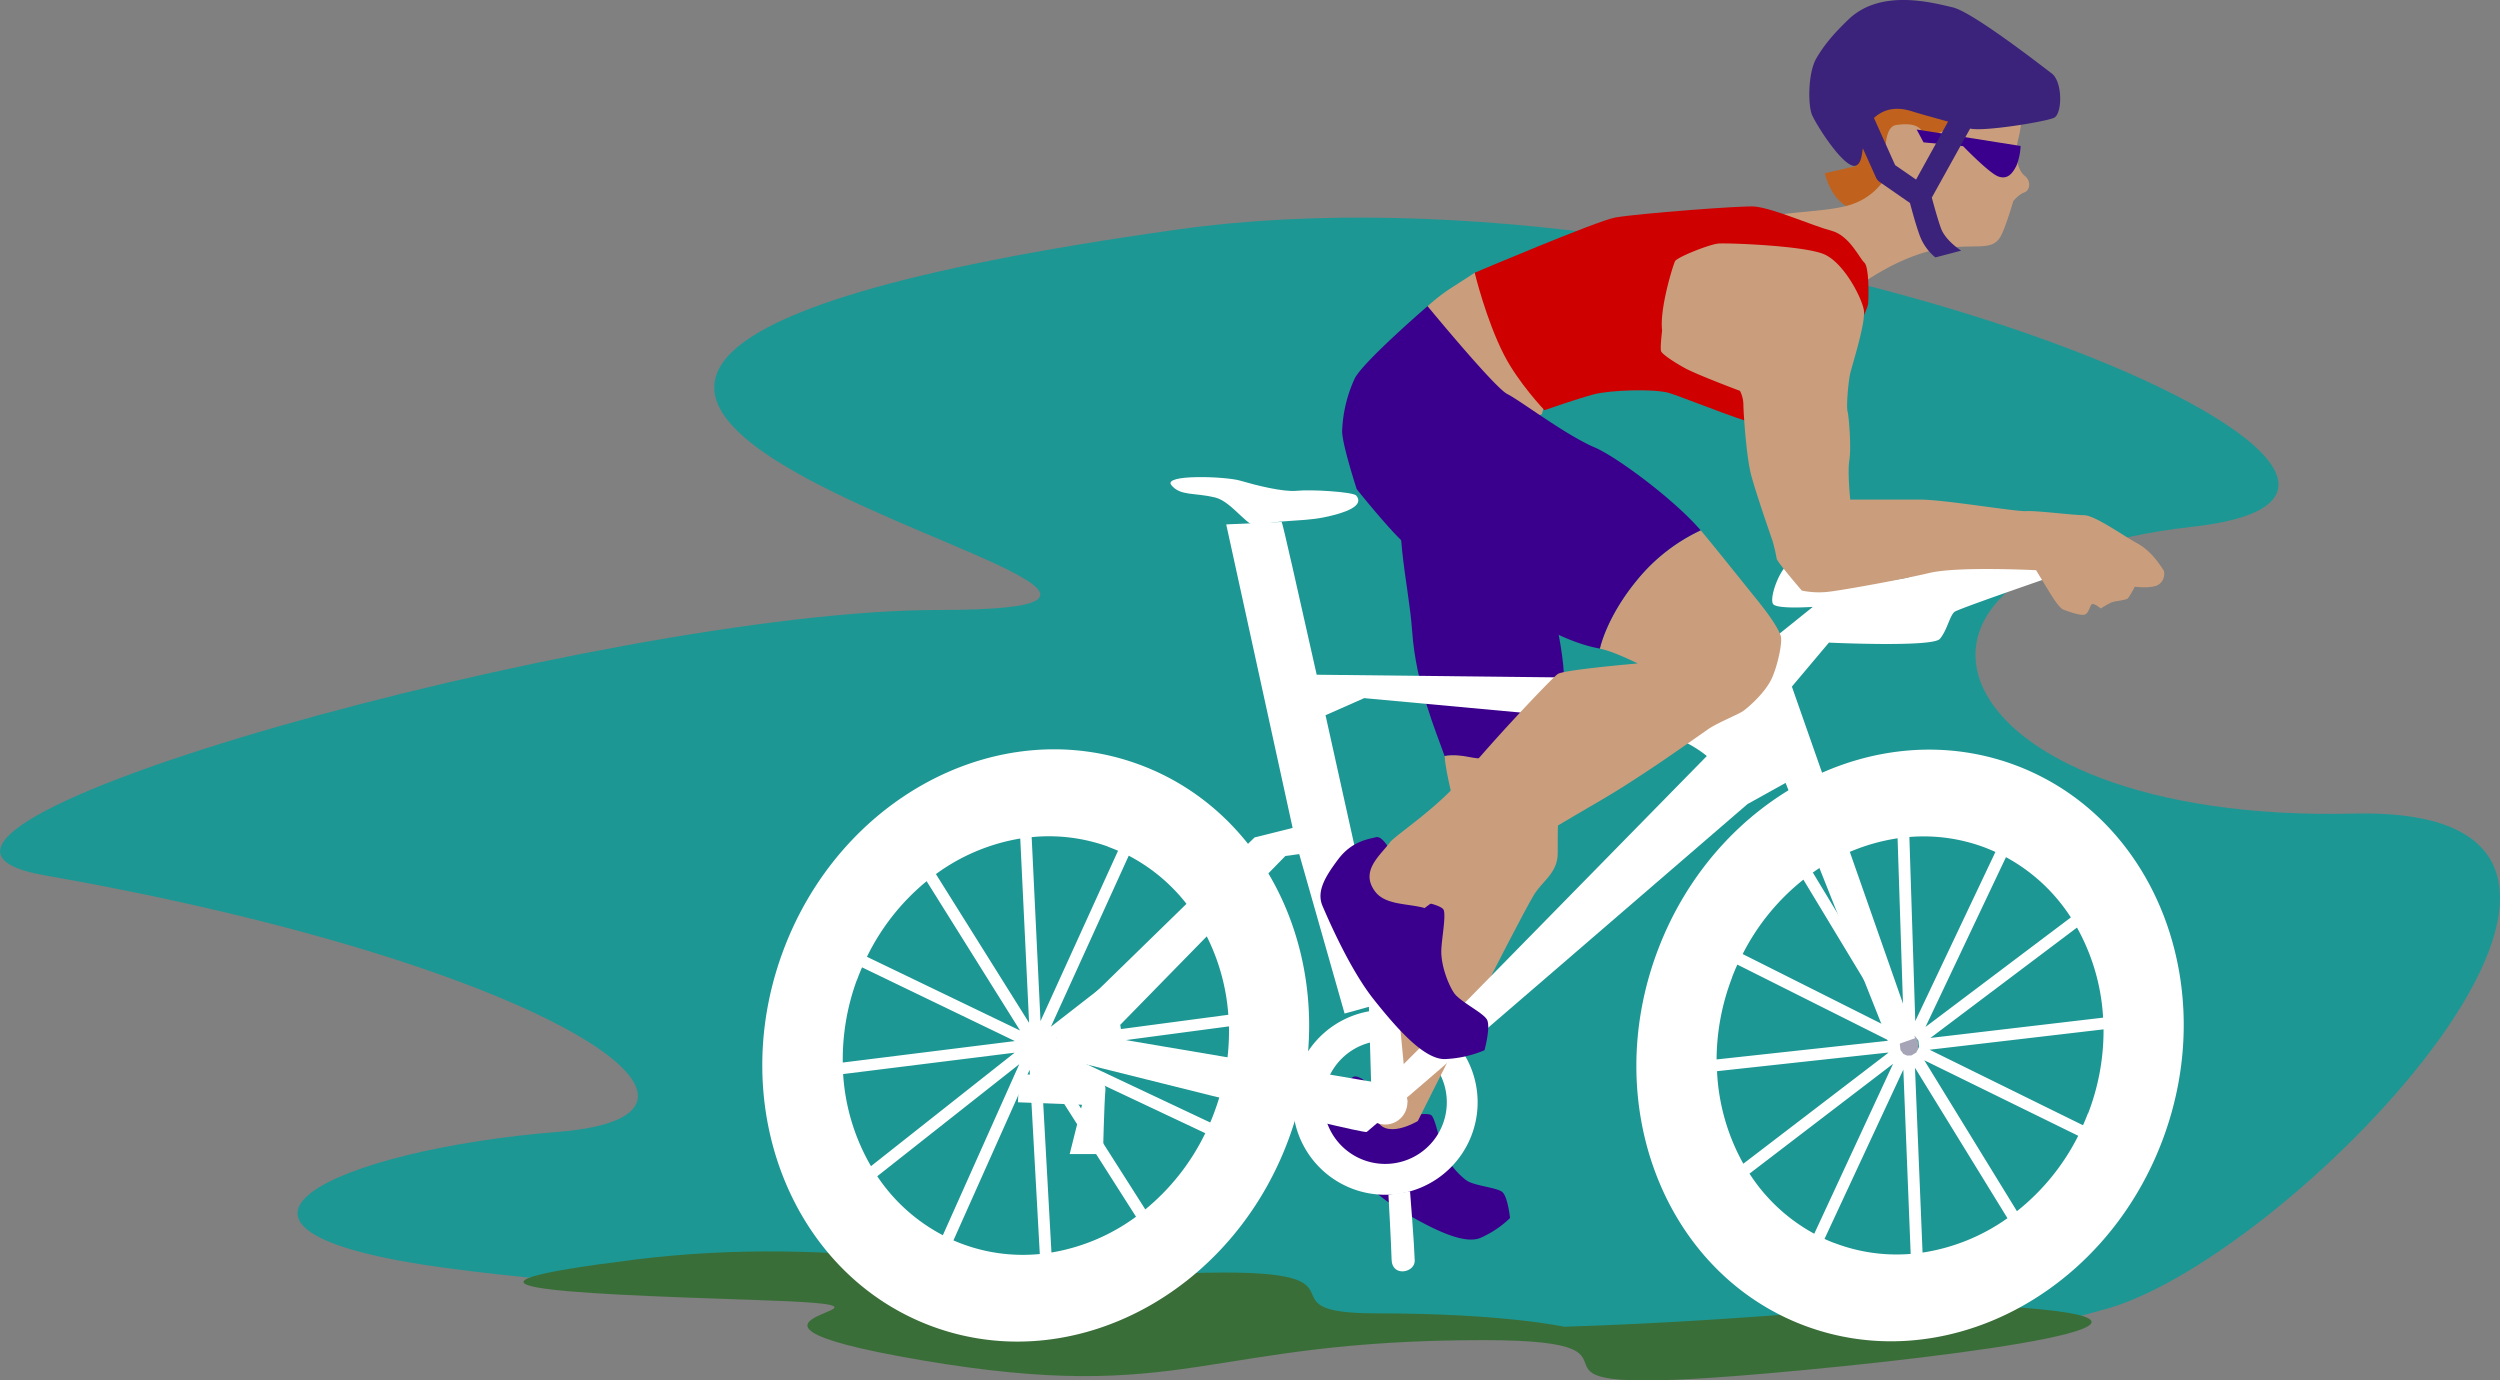
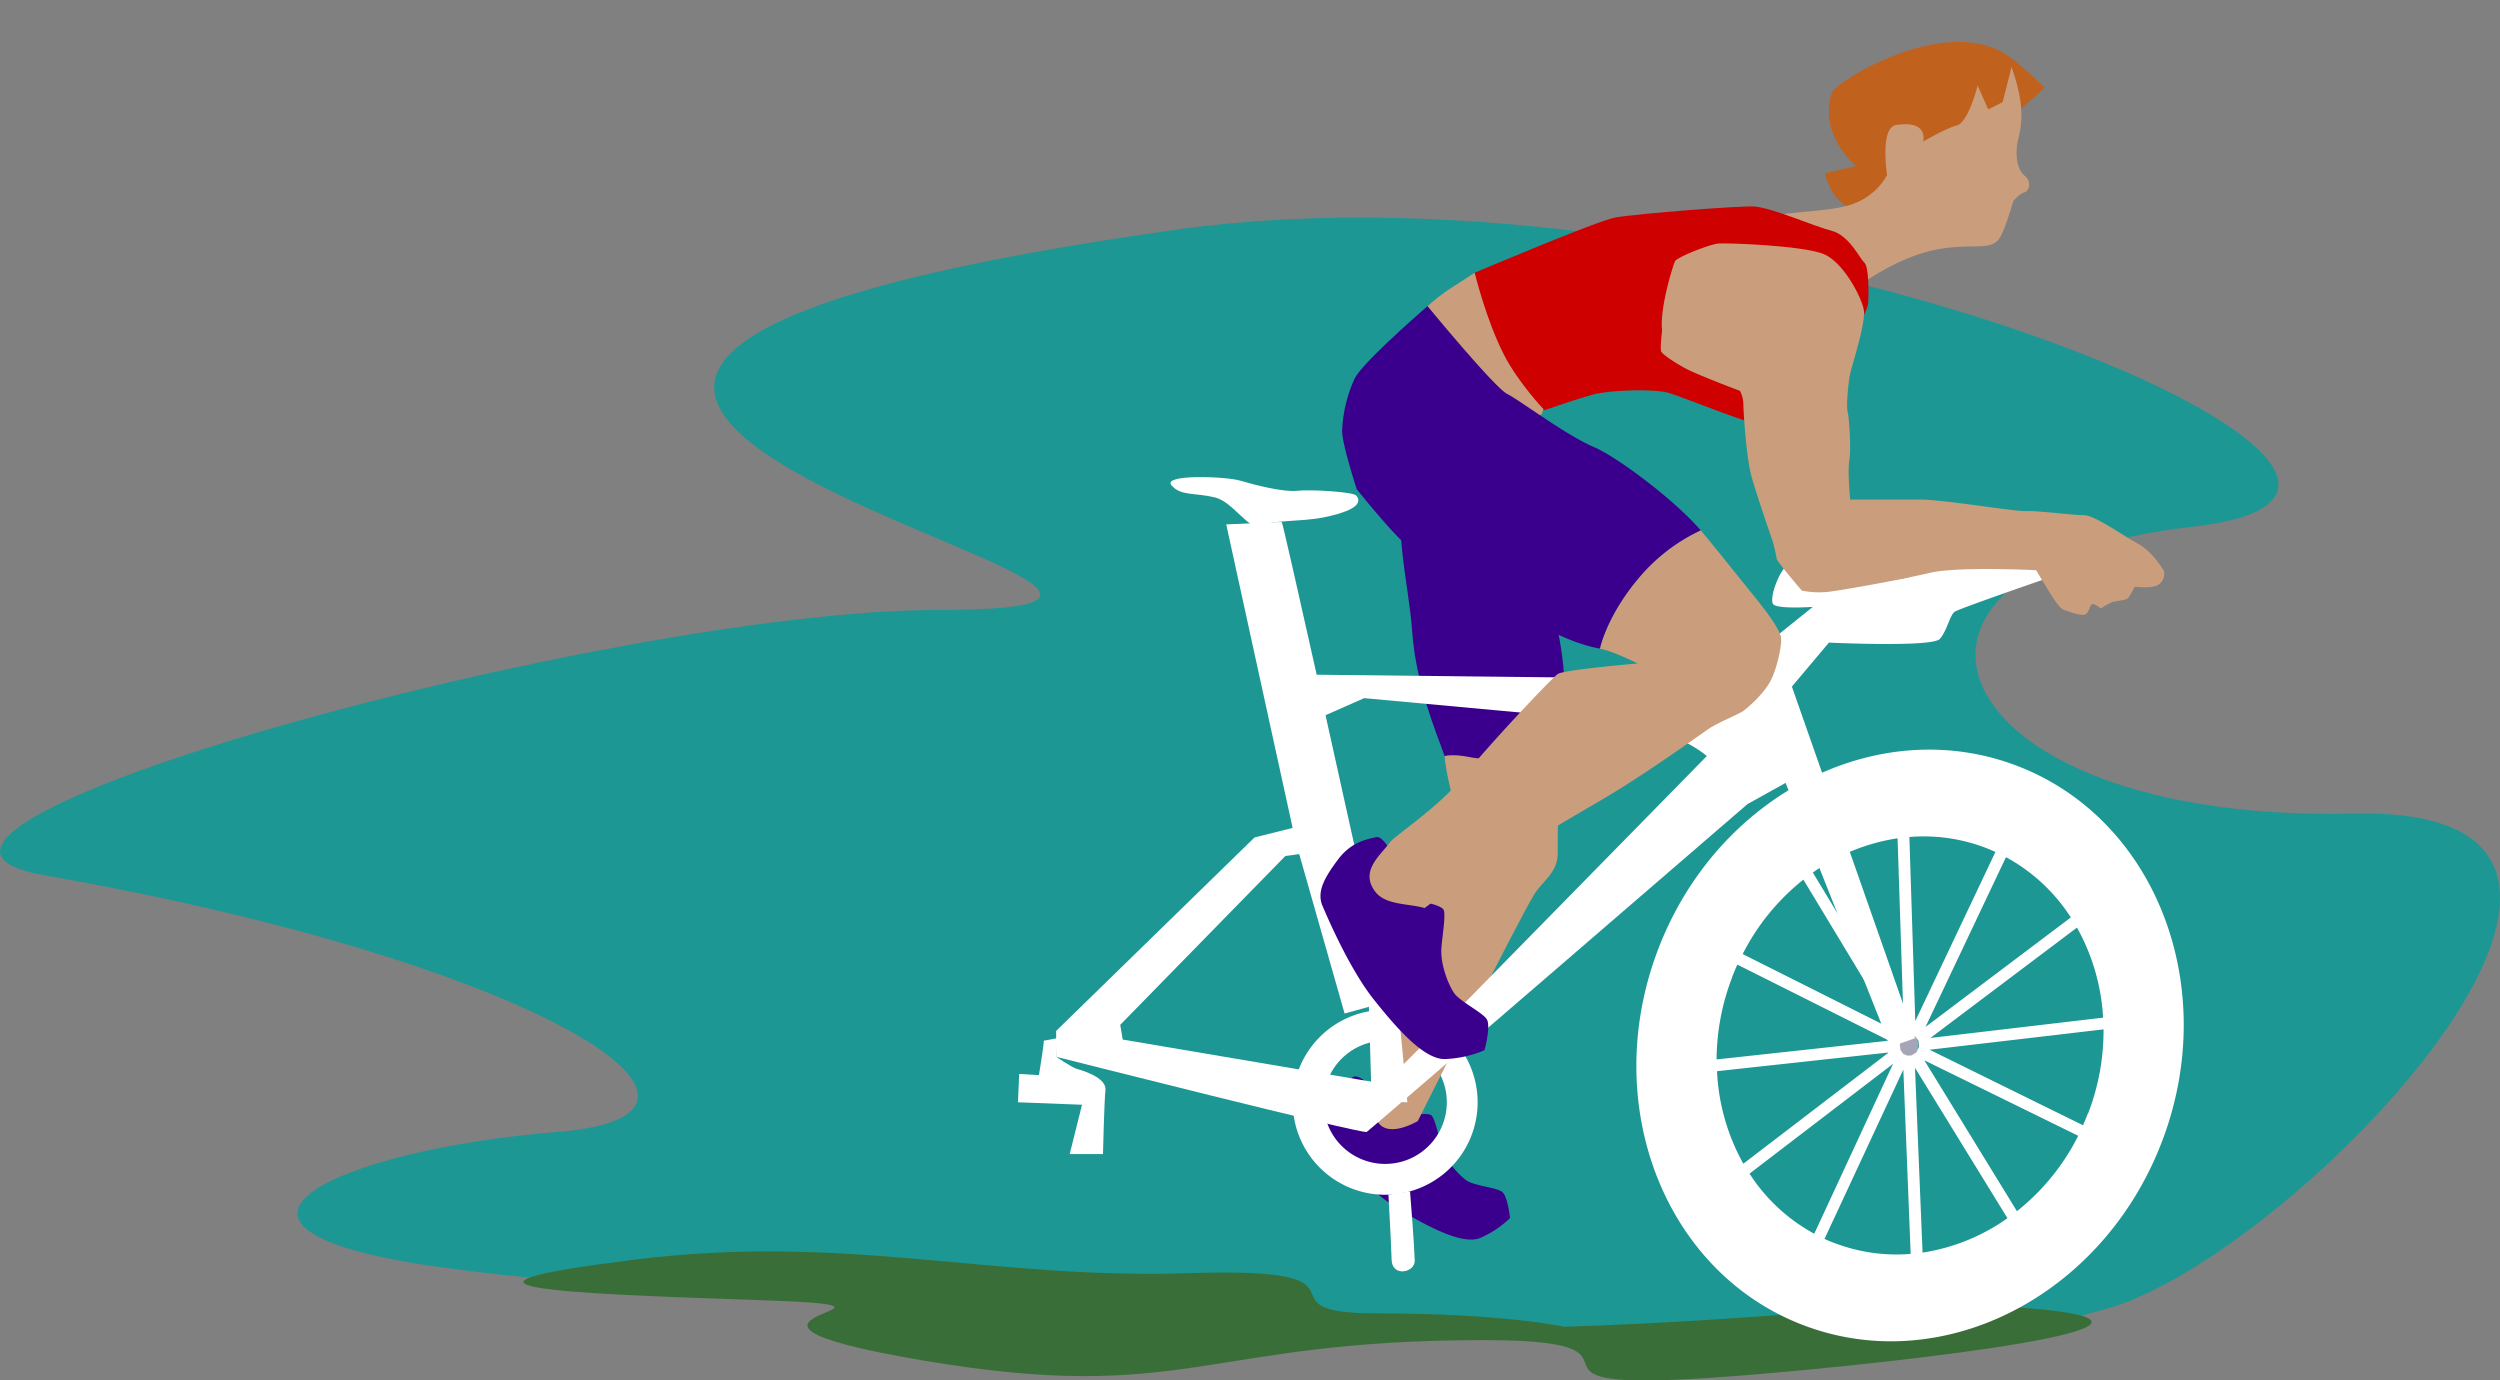
<svg xmlns="http://www.w3.org/2000/svg" viewBox="0 0 847.83 468.16">
  <rect x="0" y="0" width="847.83" height="468.16" fill="#808080" stroke="none" />
  <defs>
    <style>.cls-1{fill:#1d9794;}.cls-2{fill:#c0621e;}.cls-3{fill:#ca9e7d;}.cls-4{fill:#3a008d;}.cls-5{fill:#3b227a;}.cls-6{fill:#fff;}.cls-7{fill:#3a6e38;}.cls-8{fill:#a6a5b8;}.cls-9{fill:#cf0000;}</style>
  </defs>
  <title>bike</title>
  <g id="Layer_2" data-name="Layer 2">
    <g id="Ebene_1" data-name="Ebene 1">
      <path class="cls-1" d="M411.17,449.84c127.48,2.12,132.17,6.68,152.83,8,76.82,4.8,61.47,10.54,150.18-13.92,64-17.66,210-171,84-168-142.17,3.38-174.38-84-54.78-97.26S590.25,51,399.14,77.86c-384,54,78,129-81,129-111.66,0-385,75.61-303,90,168.53,29.59,246.72,81.19,174,87-75,6-134.81,33.16-37.78,46.17,45.4,6.09,106.23,9.91,176,7.26S411.17,449.84,411.17,449.84Z" />
      <path class="cls-2" d="M641.41,71.9c-6.69,4.53-1.72-.45-10.87-.82s-11.71-12.33-11.71-12.33l10.65-2.43s-13-10.49-8.21-24.93c1.21-3.6,37.56-26.39,58.9-13,4.91,3.07,13.23,11.38,13.23,11.38L665.13,55.08Z" />
      <path class="cls-3" d="M682.17,22.72c4,11.22,3.88,18.1,2.38,24s-.35,11,2.1,12.91c2.25,1.78,1.84,5-.25,5.67-1.71.58-3.63,2.88-3.63,2.88s-2.76,9.57-4.51,12.35c-3.15,5-9.29,1.65-22,4.2-13.57,2.71-26.61,12.72-26.61,12.72s-21.66,4-34.4,4.32c-9.14.21-6.63-17.92-6.63-17.92s2.85-6.66,8.85-9.51,23.36-2.13,31.41-5.36a21.64,21.64,0,0,0,11.09-9.56s-2.51-16.08,3-17c11.33-1.8,9.23,5.62,9.23,5.62s7.45-4.44,11.41-5.48S670.67,29,670.67,29l3.59,8.11,4.9-2.46Z" />
-       <path class="cls-4" d="M650,43.92l35.24,5.58a19.82,19.82,0,0,1-1.41,6.7c-1.37,2.73-3.07,4.78-6.18,3.63s-11.91-10.27-11.91-10.27l-13.41-1.28Z" />
-       <path class="cls-5" d="M695.8,24.9C692.05,22.07,668.86,4,662.17,2.48S637.87-4,626.84,6.63c-4.6,4.45-8,8.23-10.88,13.19S613.09,36,614.6,39.16c2.33,4.86,11.23,18.33,14.78,17,1.67-.65,2-3.06,2.36-5.88l4.45,9.89a3.69,3.69,0,0,0,1.3,1.57l10.24,7.1c.65,2.42,2,7.47,3.3,11a17.42,17.42,0,0,0,5.32,7.46L665.1,85s-5.35-3.36-6.89-7.67c-1.14-3.23-2.45-8-3.07-10.32l13-23.42c4.33,1.15,25.53-2.31,28.42-3.63S699.55,27.72,695.8,24.9Zm-46,36L642.7,56l-7.18-16c3.81-3.49,8.34-3.71,12.85-2.26,2.91.92,7.9,2.27,12.28,3.5Z" />
      <path class="cls-4" d="M523.1,249.43c1.2-6.07,5.3-10.31,6.92-10.35,2.6-16.11-6.24-42.63-6.24-42.63L477.1,158.17c-5.41,19.07.61,38.87,1.81,55.9,1.3,18.46,8.27,34.45,11,42.32,6.82-1,12.19,3.37,18.15,2.76C514.61,250.92,522.66,251.7,523.1,249.43Z" />
      <path class="cls-3" d="M493.72,277.76c7.93-7.37,7.13-14.59,9.83-18.58.46-.69.95-1.35,1.46-2-6,.61-8.26-1.77-15.08-.8C490.35,263.26,493.64,273.15,493.72,277.76Z" />
      <path class="cls-4" d="M469.92,371.18c-4.3-1.9-9-7.41-11.24-5.84s-6.33,3.89-8.13,10.28-2.58,11.34.7,14.7c3.54,3.62,14.65,14.81,24.34,20.5,10.54,6.2,20.74,11.21,26.32,9.05a34,34,0,0,0,10.19-6.8s-.78-7.54-2.74-8.91-7.75-1.83-11.18-3.35c-2-.89-7.4-6.21-9.07-11.31-1.16-3.56-2.21-9.39-3.53-11.12-.91-1.21-6.69-.14-6.69-.14Z" />
      <path class="cls-6" d="M469.77,342.48a31.35,31.35,0,1,0,31.34,31.34A31.34,31.34,0,0,0,469.77,342.48Zm0,52.24a20.9,20.9,0,1,1,20.89-20.9A20.9,20.9,0,0,1,469.77,394.72Z" />
      <path class="cls-3" d="M502.48,285.27c-16.17,7.94-6.61,9.48-19,17.37-2.39,10-4.31,18.86-4.36,21.52-.13,7.08-9.15,37.72-9.15,37.72s-4.74,12.88-3.51,16.85c2.65,8.54,14.36,1.45,14.36,1.45s32.85-65.73,39.32-76.6c2.81-4.73,8.13-7.46,8.13-14.24,0-5.51-.11-17.86,1.36-20.34.49-.83-10.37,12.64-10.85,8.14C507.35,279.37,502.52,285.25,502.48,285.27Z" />
      <path class="cls-7" d="M530.47,449.94c72.67-2.27,113.54-9.09,149.87-6.82,75.1,4.7-11.47,16.6-81.75,22.71-104.45,9.09-25-11.35-95.37-11.35-95.48,0-101.1,22.12-190.75,6.81-90.16-15.39,15.94-18.05-56.77-20.44-69.26-2.27-113.54-4.54-40.87-13.62S335.18,434,403.3,431.77s20.44,13.63,63.59,13.63S530.47,449.94,530.47,449.94Z" />
      <path class="cls-8" d="M650.57,354.54a5.43,5.43,0,1,1-5.43-5.42A5.43,5.43,0,0,1,650.57,354.54Z" />
      <path class="cls-6" d="M649.48,352.09,606.85,230.47,591,228.8l.65,1.64c-18.74-.21-129.57-1.46-145.12-1.62C440.15,200.34,435,177.44,434.66,177l-18.81.84,22.52,102.93L425.46,284l-67.28,65.61v8.78s104.06,26.33,105.32,25.49S592.64,272.68,592.64,272.68l12.91-7.17L641.12,355Zm-155.89-8.78-24.24,24.24-88.61-15-.83-5,56-57.26,4.7-.64L456,343.73l15-4.18s-11.42-51.87-21.47-97l13.11-5.79,86.1,7.94c20.47,2.93,30.09,11.7,30.09,11.7Z" />
      <path class="cls-6" d="M397.25,164.53c-3.07-3.75,18.39-3,23.41-1.51s14.57,3.92,19.17,3.42,19,.34,20.11,1.61c2.95,3.48-3.65,5.94-11.17,7.44s-17.42.82-21.18,2.83-9.38-8.14-15.53-9.62C405,167,400.33,168.27,397.25,164.53Z" />
-       <path class="cls-6" d="M477.29,373.82a7.53,7.53,0,1,1-7.52-7.52A7.52,7.52,0,0,1,477.29,373.82Z" />
      <polygon class="cls-6" points="463.5 316.14 465.17 373.4 477.29 373.82 474.11 340.74 472.27 321.58 463.5 316.14" />
      <path class="cls-6" d="M354,352.92c0,.56-.19,2-.43,3.76-.5,3.47-1.24,7.94-1.24,7.94l-6.69-.41-.42,9.61,21.73.83-4.18,16.72h11.29s.41-17.55.83-21.73-7.94-6.69-9.61-7.11-7.1-4.17-7.1-4.17l.41-6.27Z" />
      <path class="cls-6" d="M470.86,405.16s.92,16.09,1.08,22.07,8,4.38,7.84.24c-.15-5.52-1.59-23.44-1.59-23.44Z" />
-       <path class="cls-6" d="M386,259.15c-47.45-17.29-101.49,11.4-120.69,64.08s3.71,109.41,51.16,126.71S418,438.54,437.19,385.86,433.48,276.44,386,259.15Zm30.52,85-58.44,7.77,49.11-38.19A70.69,70.69,0,0,1,416.56,344.11Zm-11.45-33.8L356.4,348.19l26.39-58A60.29,60.29,0,0,1,405.11,310.31Zm-29.27-23.17c1.14.41,2.26.86,3.36,1.34l-26.29,57.78-3-62.4A58.92,58.92,0,0,1,375.84,287.14ZM349,346.88,317.4,296.43A67.1,67.1,0,0,1,346,284.37Zm-34.73-48,31.66,50.6-51.92-25A76.43,76.43,0,0,1,314.23,298.86Zm-23.67,33.56c.54-1.49,1.13-2.95,1.75-4.38l51.83,25-58.37,7.28A78.46,78.46,0,0,1,290.56,332.42ZM344.1,357l-48.72,38.48a70.85,70.85,0,0,1-9.45-31.23ZM297.51,398.9l48.16-38-25.92,58A60.31,60.31,0,0,1,297.51,398.9ZM326.71,422c-1.15-.41-2.27-.87-3.37-1.34l25.84-57.85,3.45,62.47A58.86,58.86,0,0,1,326.71,422Zm26.41-59.84,32.14,50.47a67.11,67.11,0,0,1-28.68,12.14Zm35.3,48L356.17,359.5l52.58,24.8A76.52,76.52,0,0,1,388.42,410.14ZM412,376.67c-.49,1.36-1,2.69-1.58,4l-52.5-24.76,58.86-7.83A78.25,78.25,0,0,1,412,376.67Z" />
      <path class="cls-6" d="M684,259.7c-47.18-18-101.65,9.83-121.66,62.21s2,109.45,49.18,127.48,101.65-9.83,121.66-62.21S731.19,277.73,684,259.7Zm29.21,85.42L654.67,352l49.7-37.43A70.83,70.83,0,0,1,713.23,345.12Zm-67.71,12.31-1-1.36-.23-2.11,1-1.93,1.61-1,1.48-.05,1.23.59,1,1.35.24,2.07-.95,1.94-1.62,1-1.48.06Zm56.78-46.29L653,348.27l27.29-57.58A60.48,60.48,0,0,1,702.3,311.14Zm-28.91-23.62c1.13.44,2.25.91,3.34,1.4l-27.18,57.37-2-62.44A58.88,58.88,0,0,1,673.39,287.52Zm-27.8,59.32-30.78-50.93a67.12,67.12,0,0,1,28.74-11.62Zm-34-48.55,30.87,51.09L591,323.55A76.27,76.27,0,0,1,611.61,298.29Zm-24.19,33.19c.56-1.48,1.17-2.93,1.81-4.35l51.45,25.79-58.49,6.37A78.33,78.33,0,0,1,587.42,331.48Zm-5.12,31.8,58.27-6.35-49.31,37.72A70.84,70.84,0,0,1,582.3,363.28Zm11,34.78,48.74-37.28L615.27,418.4A60.44,60.44,0,0,1,593.34,398.06Zm28.83,23.5c-1.13-.43-2.24-.9-3.34-1.4l26.73-57.43,2.49,62.51A58.89,58.89,0,0,1,622.17,421.56Zm27.34-59.43,31.36,51A67.08,67.08,0,0,1,652,424.79Zm34.55,48.58L652.6,359.58l52.19,25.6A76.38,76.38,0,0,1,684.06,410.71Zm24.08-33.1c-.51,1.35-1.07,2.68-1.65,4L654.38,356l59-6.91A78.09,78.09,0,0,1,708.14,377.61Z" />
      <path class="cls-6" d="M578.43,232.14a12.29,12.29,0,0,1,8.36-9.62,132.1,132.1,0,0,0,15-6.26l13-10.45s-11.7.83-13.37-.84,2.09-12.54,5.85-14.21,13.37,5.85,15.88,7.11,9.61.41,22.15-1.68,25.27-19.78,39.06-13.2c31.3,14.95,25.51,7.75,25.51,7.75s-45.35,15.48-47,16.74-2.51,6.27-5,9.19-37.62,1.26-37.62,1.26l-13.37,15.88Z" />
      <path class="cls-3" d="M511.16,94.56c-10.21,1.89-11-2.07-11-2.07s-5.3,3.44-8.66,5.58a65.19,65.19,0,0,0-7.33,5.76s6.6,22.14,7.35,26.3,14,16.28,15.9,16.65,15.5-6.34,15.5-6.34,3.8-14.09,1.91-16.36S511.16,94.56,511.16,94.56Z" />
      <path class="cls-9" d="M625.06,120.59s-6.87,7.81-7.79,8.5-16.67,14-18.51,15.15S571.6,135,566.3,133.34s-20.45-1-25.74.38-16.79,5.38-16.79,5.38-8.8-9.18-13.72-18.78c-6.11-11.92-9.93-27.83-9.93-27.83s41.44-17.6,47.64-18.72c7.32-1.33,43.69-4.13,47.38-3.73,6.67.73,19.67,6.57,25.89,8.19s9.6,9.43,11.21,10.81,1.54,10.86,1.31,13.86S625.06,120.59,625.06,120.59Z" />
      <path class="cls-3" d="M563.68,112.08c-.92-7.37,3.69-22.11,4.38-23.49s11.74-5.76,14.74-6,29.25.69,35.93,3.69S631.4,101,632.09,105.17s-3.92,18.43-4.61,21.42-1.38,11.29-.92,12.9,1.31,12.35.62,16.5.3,13.44.3,13.44h23.77c8.06,0,32.43,4.14,35.89,3.91s15.89,1.38,19.57,1.38,13.1,6.81,18.17,9.58,8.06,8,8.75,8.92.46,4.14-2.07,5.29-7.6.46-7.6.46a26.68,26.68,0,0,1-2.31,3.92c-.69.69-4.37.92-5.52,1.38a34.18,34.18,0,0,0-3.69,2.07s-2.27-1.89-3-1.43-.92,2.76-2.3,3.46-6.68-1.39-7.37-1.62-2.12-1.76-4-4.76-5.26-8.61-5.26-8.61-26.49-1.38-36.16.92-30.17,6-34.78,6.45a28.91,28.91,0,0,1-8.52-.46s-8.52-9.91-8.52-10.83a59.92,59.92,0,0,0-1.39-6s-5.7-16.32-7.31-22.53-2.59-21.23-2.59-23.76a10.6,10.6,0,0,0-1.15-4.61s-14.74-5.52-18.89-7.83-7.37-4.6-7.83-5.53S563.68,112.08,563.68,112.08Z" />
      <path class="cls-4" d="M476.05,294.69c-3.77-3.76-6.46-11.51-9.47-10.76s-8.28,1.51-12.79,7.53-7.37,10.91-5.27,15.8c2.25,5.26,9.4,21.62,17.3,31.6,8.59,10.84,17.31,20.31,24.08,20.31a38.43,38.43,0,0,0,13.54-3s2.26-8.28.75-10.53-7.42-5.1-10.43-8.1c-1.78-1.78-5.27-9.58-4.95-15.66.23-4.23,1.51-10.81.83-13.18-.47-1.64-7-2.88-7-2.88Z" />
      <path class="cls-3" d="M603.91,215.67c-1.43-4.28-7.34-11.36-9.66-14.26-2-2.44-14.11-17.63-17.49-21.56a61.37,61.37,0,0,0-21.36,16.56C544.7,209.25,542.56,220,542.56,220c4.28.71,12.84,5,12.84,5s-25,2.14-27.1,3.57-23.57,24.23-31.85,34.61-23.24,20.07-25,22.42c-3.52,4.68-10.3,9.82-5.09,16.76,3.51,4.68,11.32,4,16.79,5.59,6.24-5.07,42.34-26.39,59.46-36.37,12.72-7.42,26.67-17.26,36.5-24.16,3.4-2.39,10.51-5.12,12.22-6.4,2.33-1.75,7.17-6.19,9.31-10.47S604.59,217.7,603.91,215.67Z" />
      <path class="cls-4" d="M576.76,179.85c-9.18-10.66-28.64-25-35.94-28.11-10-4.28-25.37-16-29.64-18.11s-27.05-29.8-27.05-29.8-21.87,18.84-24.72,24.55a46.91,46.91,0,0,0-4.25,17.7c-.1,4.33,4.95,19.82,4.95,19.82s14.9,18.62,18.25,19.81c8.32,2.94,30.52,18.37,41.22,24.79s18.7,8.74,23,9.45c0,0,2.14-10.7,12.84-23.54A61.37,61.37,0,0,1,576.76,179.85Z" />
    </g>
  </g>
</svg>